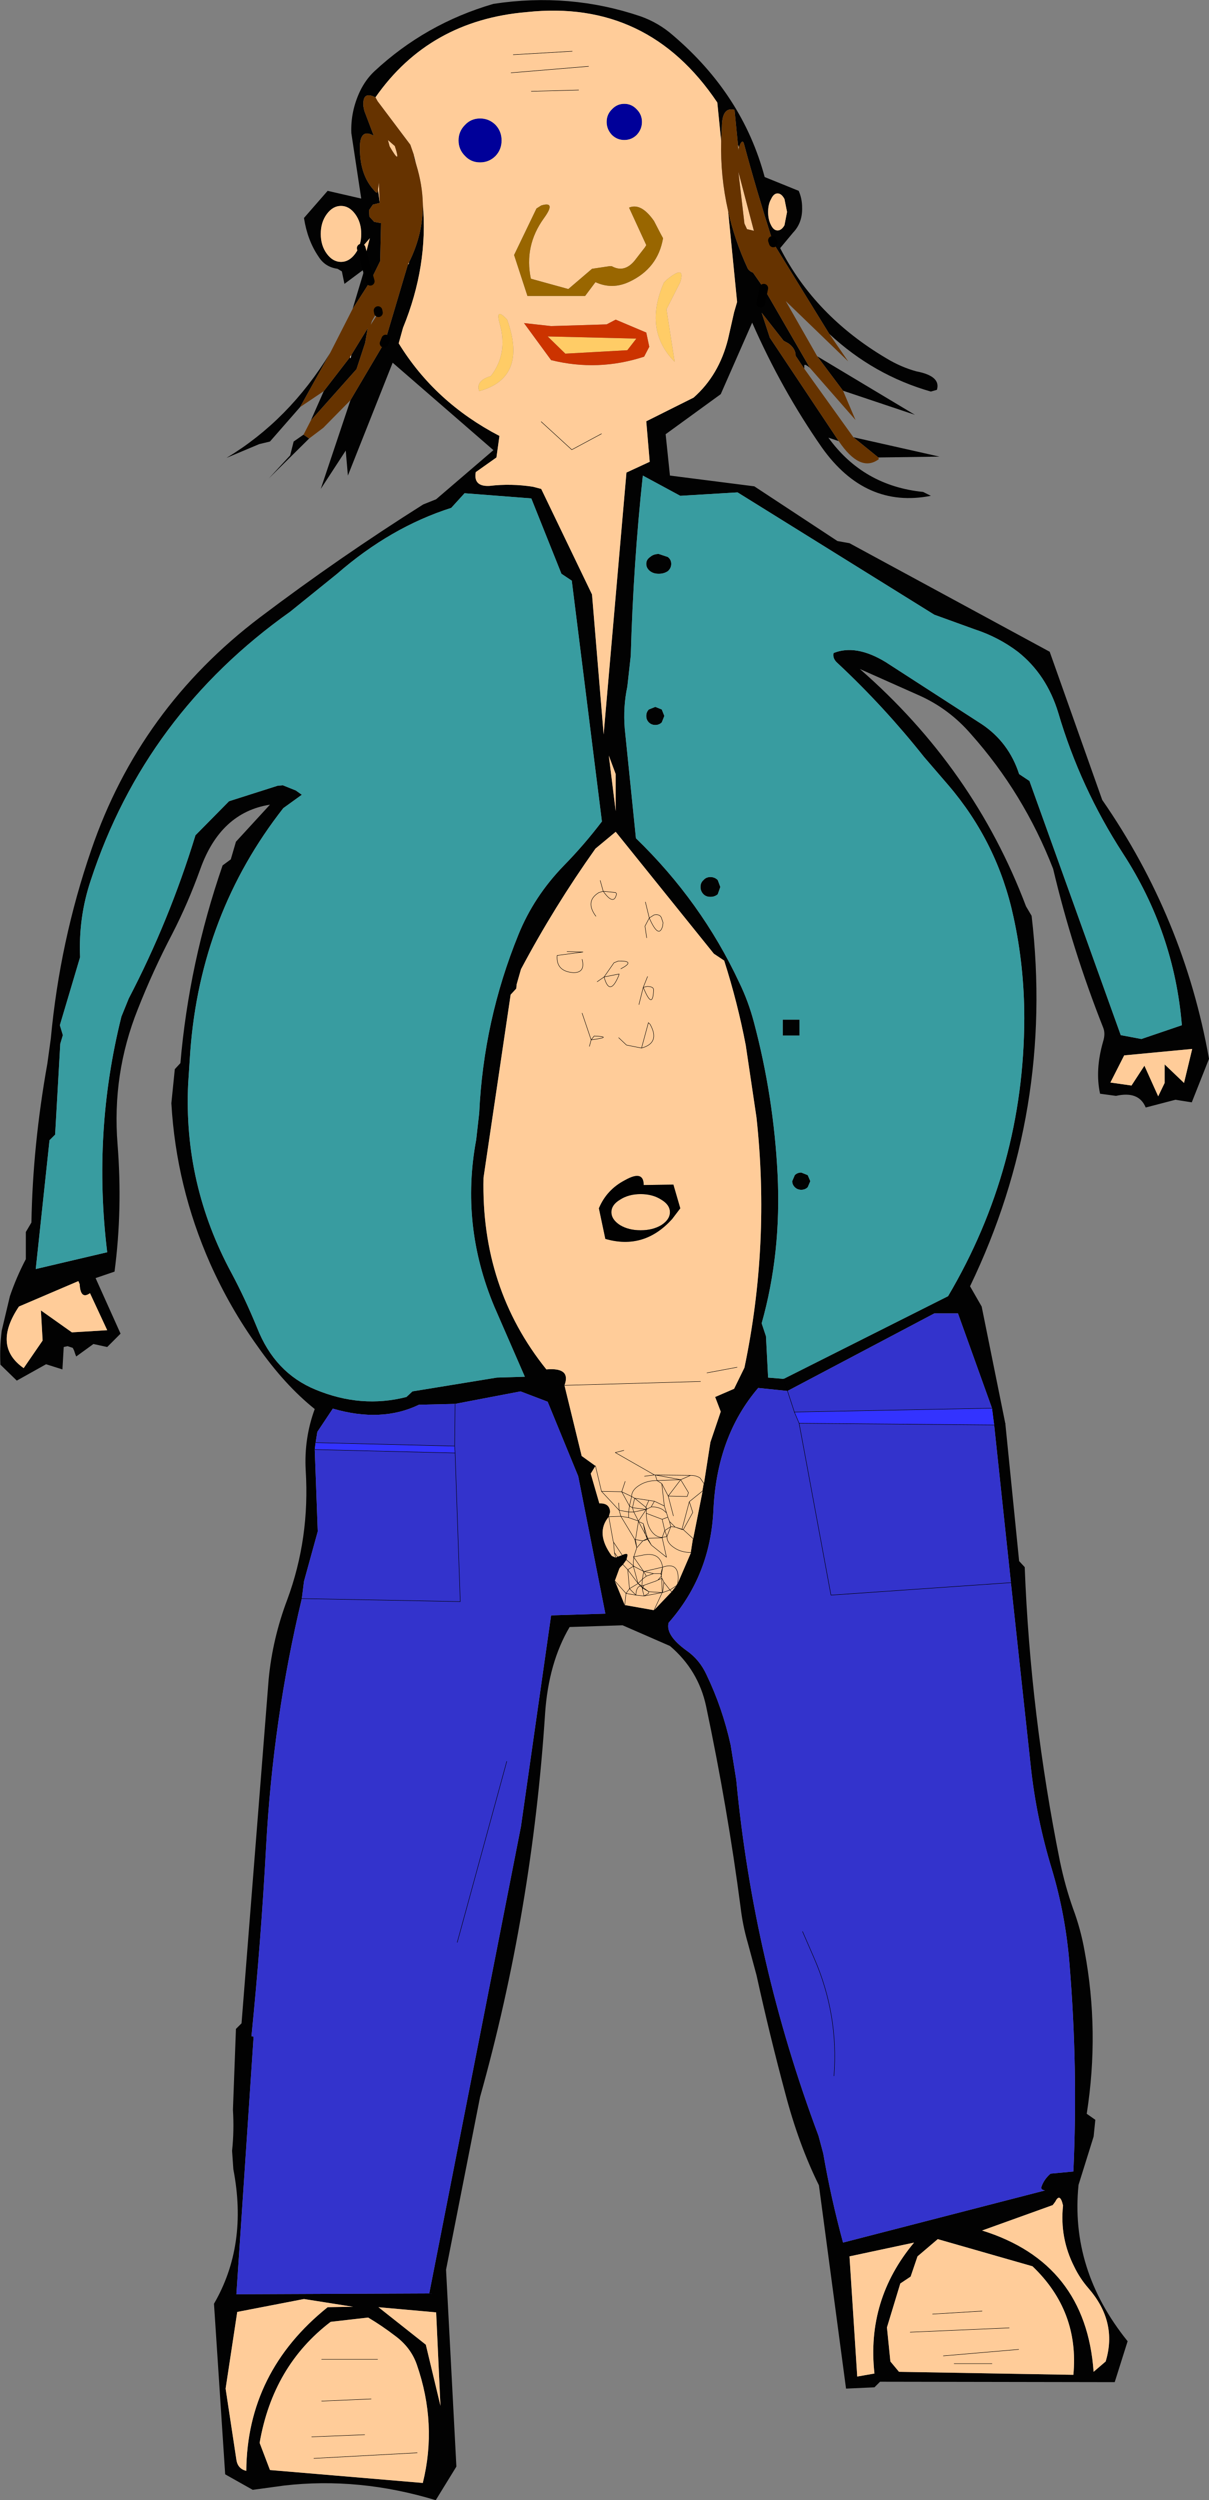
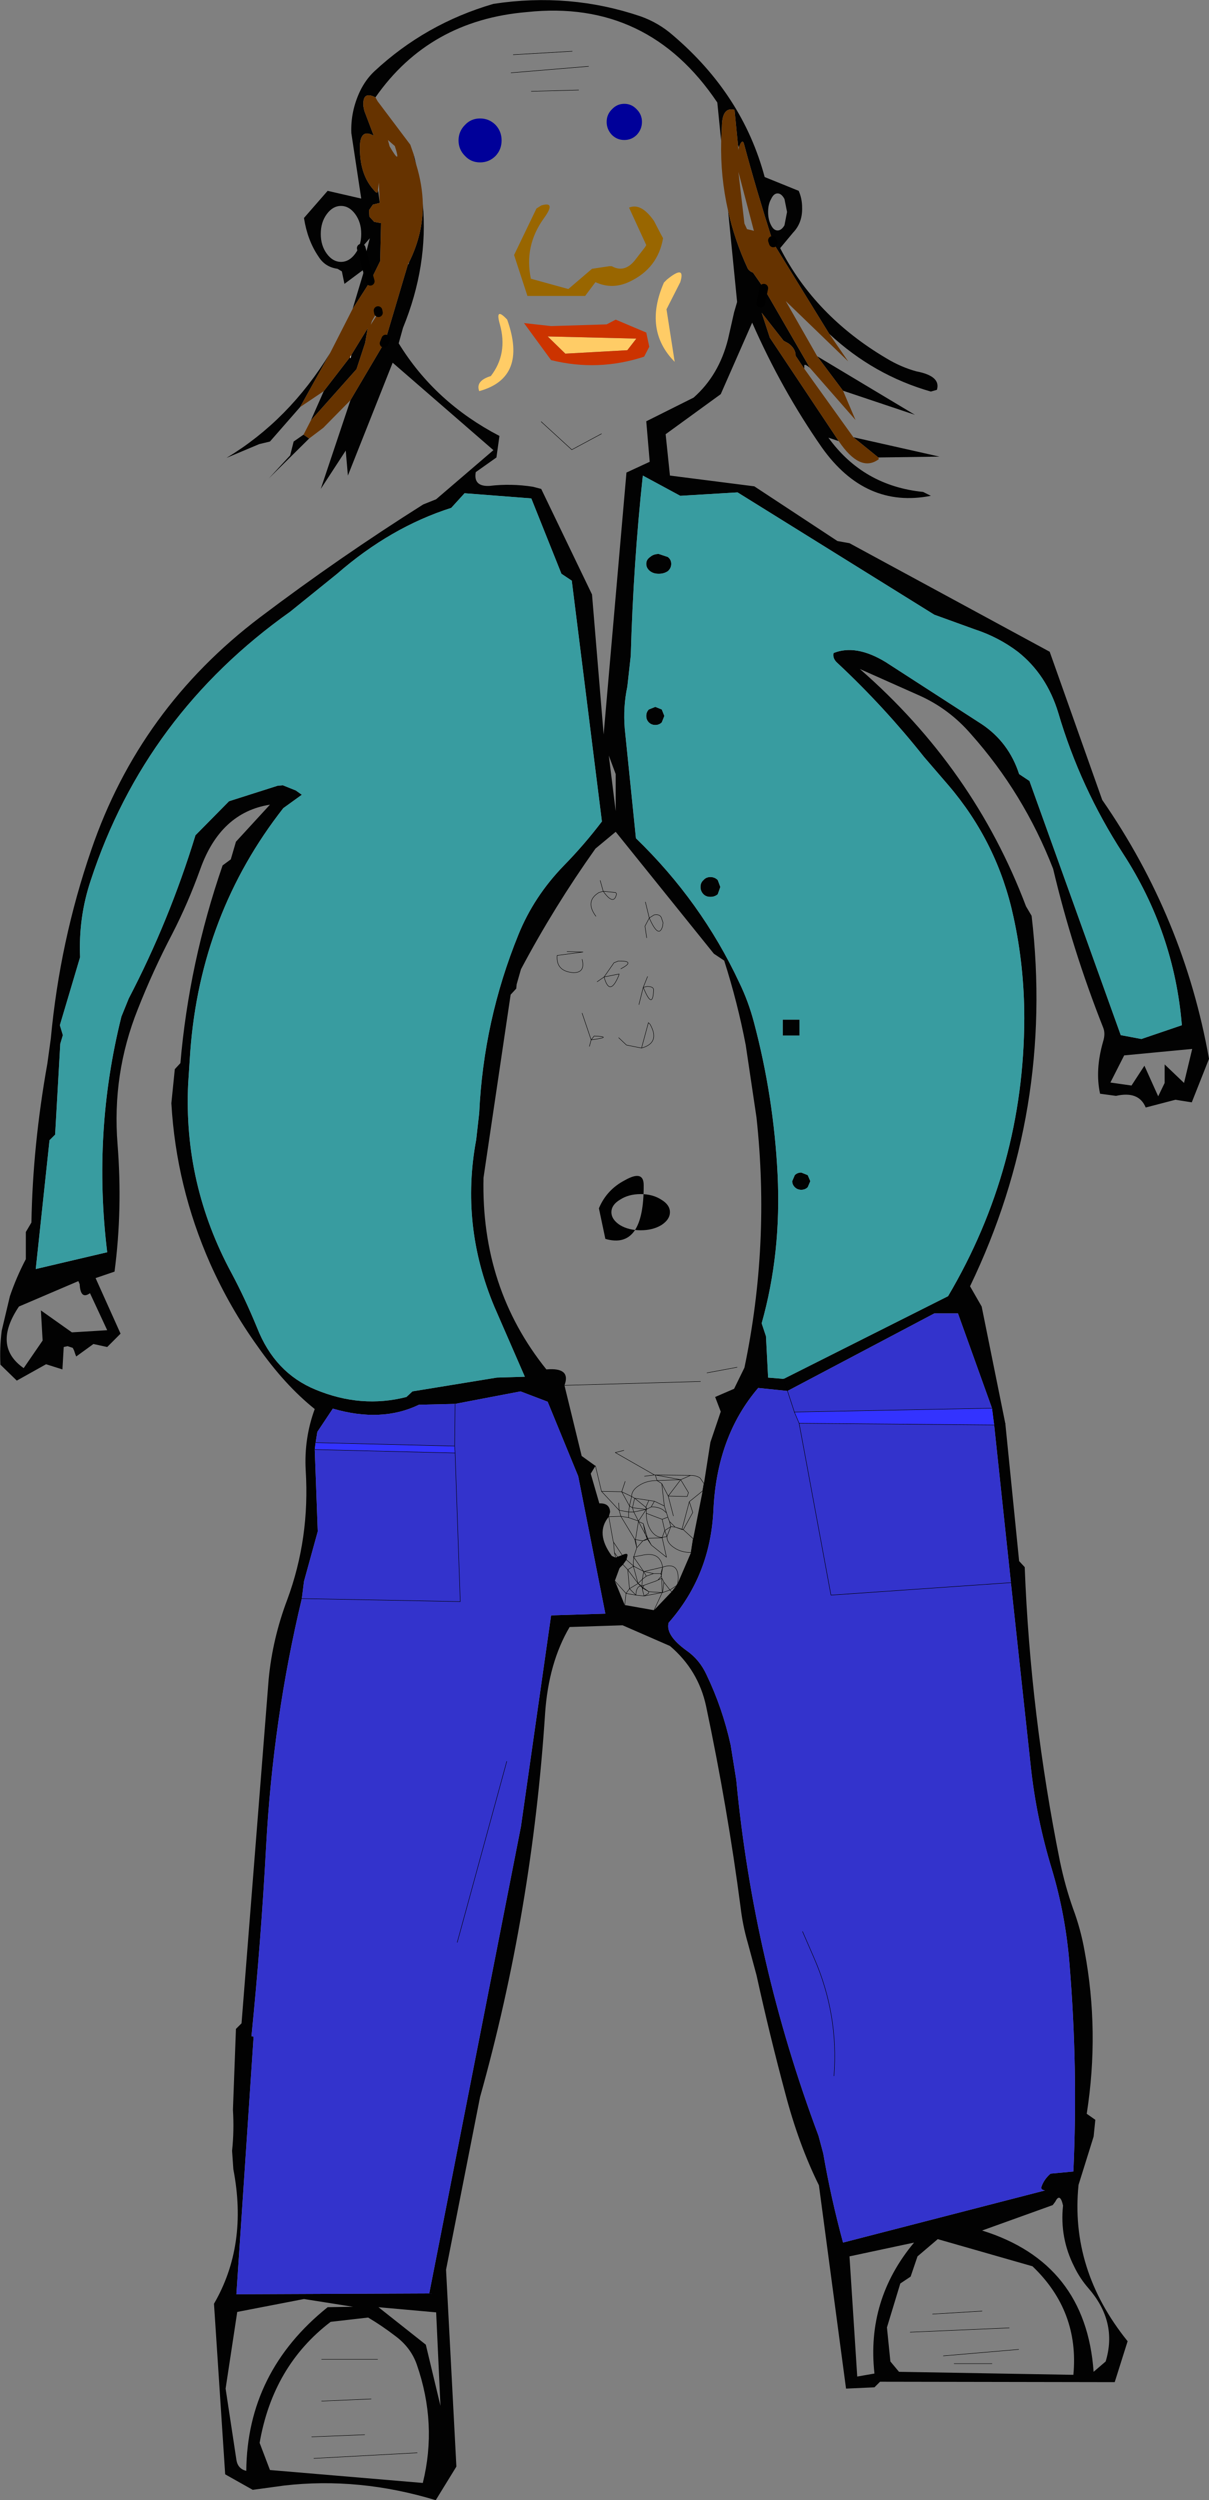
<svg xmlns="http://www.w3.org/2000/svg" height="290.2px" width="140.4px">
  <rect width="100%" height="100%" fill="#808080" stroke="none" />
  <g transform="matrix(1.0, 0.0, 0.0, 1.0, 70.2, 145.15)">
    <path d="M-29.25 -109.3 L-27.85 -113.95 -30.2 -112.2 -30.5 -113.65 -31.0 -113.95 Q-32.45 -114.15 -33.2 -115.35 -34.5 -117.25 -34.9 -119.85 L-32.15 -123.0 -28.25 -122.1 -29.4 -129.7 Q-29.5 -132.2 -28.4 -134.55 -27.75 -135.9 -26.75 -136.85 -20.8 -142.4 -12.9 -144.7 -4.05 -146.05 4.2 -143.25 6.3 -142.5 7.95 -141.05 16.05 -134.15 18.6 -124.6 L22.55 -123.0 Q22.95 -122.1 22.95 -121.05 23.0 -119.3 21.9 -118.15 L20.4 -116.35 Q24.45 -108.45 32.75 -103.55 34.4 -102.55 36.2 -102.05 39.1 -101.5 38.6 -99.9 L37.9 -99.7 Q31.25 -101.6 26.1 -106.4 L19.6 -116.95 19.5 -117.25 Q17.65 -123.05 16.2 -128.45 16.05 -129.0 15.75 -128.4 L15.6 -128.05 15.5 -128.35 15.1 -132.4 Q13.8 -132.75 13.65 -130.9 L13.55 -128.75 13.1 -133.25 Q5.05 -145.25 -9.0 -143.75 -20.35 -142.8 -26.6 -133.85 -28.15 -134.65 -28.0 -132.8 L-27.9 -132.3 -26.8 -129.4 Q-28.55 -130.4 -28.4 -127.55 -28.3 -124.75 -26.8 -123.1 -26.3 -122.45 -26.3 -123.15 L-26.1 -121.6 -26.9 -121.4 -27.35 -120.75 -27.3 -120.0 -26.75 -119.4 -25.95 -119.25 -26.05 -114.85 -27.2 -112.5 -29.25 -109.3 M24.7 -103.8 L36.05 -97.0 27.7 -99.8 24.7 -103.8 M23.85 -102.45 Q23.2 -103.0 23.2 -102.7 L23.2 -102.35 22.2 -103.85 Q22.2 -104.7 21.35 -105.3 L20.8 -105.6 18.25 -108.85 19.2 -105.95 27.2 -93.95 26.0 -94.35 Q30.05 -88.75 37.0 -88.05 L37.9 -87.6 Q30.3 -86.1 25.25 -93.2 20.55 -99.95 17.15 -107.7 L13.5 -99.4 7.1 -94.75 7.6 -89.95 17.4 -88.7 27.05 -82.35 28.45 -82.1 51.7 -69.5 57.8 -52.3 Q67.3 -38.6 70.2 -22.25 L68.2 -17.2 66.3 -17.5 62.85 -16.6 Q62.05 -18.55 59.4 -17.95 L57.55 -18.2 Q56.95 -20.95 57.9 -24.25 58.2 -25.2 57.9 -25.9 54.3 -35.0 52.1 -44.3 48.7 -53.05 42.55 -59.95 40.0 -62.9 36.5 -64.45 L29.65 -67.5 Q42.9 -55.95 48.95 -39.95 L49.6 -38.85 Q52.25 -16.2 42.45 4.15 L43.8 6.5 46.55 20.1 48.15 36.05 48.8 36.75 Q49.45 53.8 52.9 70.95 53.5 73.8 54.4 76.35 55.3 78.75 55.75 81.3 57.5 90.65 56.0 100.2 L57.0 100.9 56.8 102.85 55.05 108.45 Q54.05 118.3 60.75 126.6 L59.25 131.35 32.0 131.3 31.35 131.95 28.05 132.1 24.9 108.5 Q22.55 103.75 21.0 97.85 19.2 91.15 17.65 84.1 L16.65 80.4 Q16.05 78.35 15.8 76.2 14.3 64.75 11.8 52.9 10.9 48.7 7.6 45.9 L2.1 43.5 -4.05 43.7 Q-6.5 47.85 -6.9 53.75 -8.4 76.7 -14.45 98.25 L-18.4 118.3 -17.2 141.15 -19.6 145.05 Q-28.5 142.35 -37.2 143.35 L-40.85 143.85 -44.05 142.05 -45.35 122.25 Q-41.4 115.45 -43.1 106.65 L-43.25 104.5 Q-43.0 102.15 -43.15 99.75 L-42.8 90.35 -42.15 89.7 -39.0 49.75 Q-38.55 45.05 -36.85 40.55 -34.2 33.4 -34.7 25.5 -34.9 21.8 -33.65 18.4 -37.15 15.6 -40.3 11.1 -43.5 6.65 -45.8 1.5 -49.75 -7.45 -50.3 -17.1 L-49.9 -21.05 -49.25 -21.75 Q-48.25 -33.4 -44.35 -44.7 L-43.4 -45.4 -42.8 -47.45 -38.85 -51.75 Q-44.6 -50.85 -46.95 -44.25 -48.35 -40.35 -50.2 -36.75 -52.45 -32.45 -54.2 -28.0 -57.2 -20.5 -56.55 -12.35 -55.95 -4.75 -56.9 2.45 L-59.1 3.2 -56.2 9.65 -57.75 11.2 -59.35 10.85 -61.35 12.3 -61.45 12.05 -61.6 11.6 -61.75 11.3 -62.35 11.1 -62.8 11.2 -62.95 13.8 -64.85 13.2 -68.25 15.1 -70.15 13.25 Q-70.25 11.25 -70.0 9.3 L-69.05 5.3 Q-68.3 3.1 -67.2 1.0 L-67.2 -2.15 -66.55 -3.25 Q-66.4 -12.2 -64.7 -21.7 L-64.3 -24.6 Q-63.25 -35.9 -59.6 -46.5 -54.0 -62.9 -40.0 -73.5 -30.8 -80.45 -21.05 -86.6 L-19.55 -87.2 -12.9 -92.9 -24.6 -103.05 -29.8 -89.95 -30.05 -92.85 -32.95 -88.4 -29.5 -98.7 -25.6 -105.3 -25.4 -105.8 -22.8 -114.55 -22.75 -114.45 -22.7 -114.7 Q-21.05 -118.0 -21.1 -121.5 -20.45 -114.3 -23.4 -107.1 L-23.9 -105.3 Q-19.7 -98.45 -12.2 -94.55 L-12.55 -92.05 -14.95 -90.35 Q-15.25 -88.65 -13.35 -88.75 -10.85 -89.05 -8.3 -88.65 L-7.35 -88.4 -1.45 -76.15 -0.1 -59.9 2.55 -90.3 5.25 -91.55 4.85 -96.25 10.35 -99.0 Q13.3 -101.6 14.35 -105.8 L15.05 -108.9 15.4 -110.1 14.35 -120.7 Q15.1 -117.3 16.6 -114.05 16.75 -113.7 17.25 -113.5 L18.5 -111.7 23.85 -102.45 M28.9 -94.4 L38.9 -92.15 31.8 -92.05 28.9 -94.4 M-34.3 -94.25 L-39.0 -89.6 -36.5 -92.3 -36.1 -93.9 -34.95 -94.7 -34.3 -94.25 M-34.1 -96.35 L-32.6 -99.75 -29.55 -103.7 -29.5 -103.55 -29.4 -103.95 -27.5 -107.05 -27.8 -105.35 -28.8 -102.3 -34.1 -96.35 M-35.35 -97.9 L-38.85 -93.9 -40.1 -93.6 -43.9 -92.0 Q-36.65 -96.35 -31.85 -104.2 L-35.35 -97.9 M-27.9 -115.0 L-27.2 -112.5 -27.9 -115.0 -27.25 -117.5 -28.25 -116.35 -27.9 -115.0 M-22.15 -127.2 L-21.85 -126.0 -22.1 -126.75 -22.15 -127.2 M19.35 -122.05 Q19.0 -121.45 19.0 -120.55 19.0 -119.65 19.35 -119.0 19.65 -118.4 20.1 -118.4 20.55 -118.4 20.9 -119.0 L21.2 -120.55 20.9 -122.05 Q20.55 -122.7 20.1 -122.7 19.65 -122.7 19.35 -122.05 M18.5 -111.7 L18.15 -109.95 18.5 -111.7 M43.0 -72.1 L38.3 -73.8 15.45 -88.0 8.8 -87.6 4.45 -89.95 Q3.35 -79.75 3.05 -69.05 L2.65 -65.45 Q2.15 -63.1 2.35 -60.6 L3.65 -47.85 Q11.25 -40.5 15.65 -31.1 16.7 -28.95 17.35 -26.5 19.65 -17.85 20.1 -8.85 20.55 0.3 18.25 8.45 L18.75 9.95 19.0 14.75 20.8 14.9 39.9 5.3 Q48.7 -9.6 48.75 -26.95 48.75 -33.0 47.5 -38.7 45.65 -47.35 39.9 -54.05 L37.1 -57.3 Q32.5 -63.1 27.1 -68.15 26.45 -68.7 26.6 -69.35 29.2 -70.4 32.65 -68.3 L43.8 -61.1 Q46.95 -59.0 48.15 -55.3 L49.35 -54.5 59.95 -25.0 62.35 -24.55 67.05 -26.15 Q66.15 -36.95 60.2 -46.1 55.25 -53.75 52.7 -62.4 51.35 -66.85 48.0 -69.5 45.75 -71.2 43.0 -72.1 M4.85 -62.05 Q4.85 -62.5 5.15 -62.8 L5.9 -63.1 6.65 -62.8 6.95 -62.05 6.65 -61.3 Q6.35 -61.0 5.9 -61.0 5.45 -61.0 5.15 -61.3 4.85 -61.6 4.85 -62.05 M6.3 -80.85 L7.35 -80.5 Q7.75 -80.2 7.75 -79.7 7.75 -79.2 7.35 -78.85 6.9 -78.55 6.3 -78.55 5.7 -78.55 5.3 -78.85 4.85 -79.2 4.85 -79.7 4.85 -80.2 5.3 -80.5 5.7 -80.85 6.3 -80.85 M1.3 -51.0 L1.3 -55.3 0.5 -57.45 1.3 -51.0 M13.45 -42.2 L13.15 -41.35 Q12.8 -41.05 12.3 -41.05 11.8 -41.05 11.5 -41.35 11.15 -41.7 11.15 -42.2 11.15 -42.7 11.5 -43.0 11.8 -43.35 12.3 -43.35 12.8 -43.35 13.15 -43.0 L13.45 -42.2 M22.65 -24.95 L20.7 -24.95 20.7 -26.8 22.65 -26.8 22.65 -24.95 M11.55 27.05 L12.3 22.25 13.5 18.7 12.85 17.0 15.05 16.05 16.25 13.6 Q19.25 -0.7 17.65 -15.45 L16.4 -23.85 Q15.45 -28.8 13.9 -33.65 L12.7 -34.45 1.3 -48.6 -1.05 -46.65 Q-5.85 -39.9 -9.7 -32.65 L-10.2 -30.9 -10.25 -30.4 -10.9 -29.7 -14.05 -8.45 Q-14.35 4.35 -6.75 13.8 -3.85 13.55 -4.65 15.65 L-2.65 23.85 -1.05 25.0 -1.6 25.9 -0.6 29.35 Q0.6 29.3 0.65 30.35 L0.5 30.9 Q-1.1 32.8 0.85 35.45 L1.3 35.65 1.75 36.85 1.3 35.65 1.5 35.55 2.05 35.35 2.55 35.9 2.05 35.35 Q2.8 35.0 2.65 35.5 L2.55 35.9 2.15 36.45 1.75 36.85 1.2 38.35 2.35 41.15 5.75 41.75 7.8 39.6 8.35 38.9 8.5 38.65 10.05 35.05 10.3 33.45 11.4 27.9 11.55 27.05 M23.6 -8.75 L23.9 -8.05 23.6 -7.35 Q23.3 -7.05 22.85 -7.05 22.4 -7.05 22.1 -7.35 21.8 -7.65 21.8 -8.05 L22.1 -8.75 Q22.4 -9.05 22.85 -9.05 L23.6 -8.75 M58.75 -19.5 L61.2 -19.15 62.7 -21.45 64.3 -17.9 65.05 -19.45 65.05 -21.6 67.3 -19.45 68.25 -23.4 60.35 -22.65 58.75 -19.5 M-28.95 -120.3 Q-29.65 -121.25 -30.6 -121.25 -31.55 -121.25 -32.25 -120.3 -32.95 -119.35 -32.95 -118.0 -32.95 -116.65 -32.25 -115.7 -31.55 -114.75 -30.6 -114.75 -29.65 -114.75 -28.95 -115.7 -28.25 -116.65 -28.25 -118.0 -28.25 -119.35 -28.95 -120.3 M-5.0 -78.55 L-8.5 -87.3 -16.25 -87.9 -17.8 -86.2 Q-24.85 -83.95 -31.05 -78.55 L-36.5 -74.15 Q-53.35 -62.2 -59.65 -43.0 -61.1 -38.7 -60.9 -34.05 L-63.25 -26.15 -62.9 -25.0 -63.2 -24.0 -63.8 -13.45 -64.45 -12.8 -66.05 2.15 -57.75 0.2 Q-59.45 -13.75 -56.1 -27.15 L-55.25 -29.25 Q-50.55 -38.25 -47.5 -48.2 L-43.6 -52.15 -37.95 -53.95 -37.35 -54.0 -35.85 -53.4 -35.15 -52.9 -37.3 -51.35 Q-46.9 -39.1 -48.1 -23.15 L-48.35 -19.35 Q-48.9 -7.7 -43.3 2.65 -41.75 5.55 -40.35 8.95 -38.3 14.2 -33.55 16.15 -28.25 18.35 -23.0 17.0 L-22.3 16.35 -12.5 14.75 -9.25 14.65 -12.8 6.5 Q-16.75 -2.95 -14.9 -12.85 L-14.55 -15.95 Q-14.05 -26.7 -10.0 -36.65 -8.2 -41.1 -4.7 -44.7 -2.35 -47.1 -0.3 -49.8 L-3.8 -77.75 -5.0 -78.55 M-35.15 40.4 Q-38.5 54.35 -39.3 69.2 -39.9 80.3 -41.0 91.2 L-40.75 91.25 -42.75 121.15 -20.35 121.05 -9.7 66.85 -6.2 42.35 0.1 42.15 -3.05 26.2 -6.6 17.55 -9.75 16.35 -17.35 17.8 -21.55 17.9 Q-25.9 20.0 -31.55 18.35 L-33.35 21.05 -33.55 22.3 -33.65 23.1 -33.3 32.6 -34.9 38.4 -35.15 40.4 M-59.75 4.95 Q-60.85 5.75 -60.95 3.9 L-61.1 3.55 -68.0 6.5 Q-71.1 11.1 -67.45 13.65 L-65.25 10.45 -65.45 6.95 -61.85 9.5 -57.75 9.25 -59.75 4.95 M-29.2 122.6 L-34.9 121.7 -42.65 123.2 -44.0 132.1 -42.75 140.35 Q-42.6 141.4 -41.6 141.65 -41.5 130.15 -32.15 122.65 L-29.2 122.6 M-24.35 125.95 Q-25.85 124.8 -27.45 123.85 L-31.8 124.35 Q-38.5 129.45 -40.05 138.4 L-38.85 141.55 -21.1 143.05 Q-19.4 136.2 -21.8 129.3 -22.5 127.3 -24.35 125.95 M-20.75 127.0 L-19.05 134.1 -19.55 123.25 -26.25 122.65 -20.75 127.0 M46.55 20.1 L45.25 20.25 46.55 20.1 M45.0 18.3 L41.05 7.3 38.3 7.3 21.25 16.3 20.8 14.9 21.25 16.3 17.85 15.95 Q13.05 21.55 12.65 30.1 12.3 37.7 7.45 43.2 7.05 44.65 9.55 46.45 11.05 47.5 11.85 49.25 13.7 53.1 14.65 57.4 L15.3 61.45 Q17.3 82.6 24.85 102.75 L25.4 104.8 Q26.3 110.0 27.7 115.15 L51.15 109.1 Q50.6 109.0 50.75 108.65 51.05 107.8 51.8 107.15 L54.45 106.9 Q55.0 94.9 54.0 82.8 53.55 77.15 51.95 71.8 50.15 65.9 49.5 59.85 L47.2 38.6 47.2 38.55 45.25 20.25 45.0 18.3 M2.15 36.45 L1.5 35.55 2.15 36.45 M52.05 110.8 L43.85 113.75 Q55.9 117.5 56.8 130.15 L58.2 128.95 Q59.6 124.35 56.2 120.45 55.2 119.3 54.55 117.95 52.85 114.6 53.25 110.85 52.9 109.3 52.35 110.4 L52.05 110.8 M49.7 117.9 L38.7 114.75 36.35 116.75 35.55 119.1 34.35 119.9 32.8 125.0 33.2 128.95 34.2 130.15 54.45 130.5 Q55.15 123.1 49.7 117.9 M28.45 116.75 L29.35 130.7 31.35 130.35 Q30.4 121.8 35.95 115.15 L28.45 116.75" fill="#020202" fill-rule="evenodd" stroke="none" />
    <path d="M0.85 -129.5 Q0.25 -130.15 0.25 -131.0 0.25 -131.85 0.85 -132.45 1.45 -133.1 2.3 -133.1 3.15 -133.1 3.75 -132.45 4.35 -131.85 4.35 -131.0 4.35 -130.15 3.75 -129.5 3.15 -128.9 2.3 -128.9 1.45 -128.9 0.85 -129.5 M-11.95 -128.85 Q-11.95 -127.8 -12.65 -127.05 -13.4 -126.3 -14.45 -126.3 -15.5 -126.3 -16.2 -127.05 -16.95 -127.8 -16.95 -128.85 -16.95 -129.9 -16.2 -130.65 -15.5 -131.4 -14.45 -131.4 -13.4 -131.4 -12.65 -130.65 -11.95 -129.9 -11.95 -128.85" fill="#000099" fill-rule="evenodd" stroke="none" />
-     <path d="M-27.9 -115.0 L-28.25 -116.35 -27.25 -117.5 -27.9 -115.0 M0.85 -129.5 Q1.45 -128.9 2.3 -128.9 3.15 -128.9 3.75 -129.5 4.35 -130.15 4.35 -131.0 4.35 -131.85 3.75 -132.45 3.15 -133.1 2.3 -133.1 1.45 -133.1 0.85 -132.45 0.25 -131.85 0.25 -131.0 0.25 -130.15 0.85 -129.5 M13.55 -128.75 Q13.45 -124.65 14.35 -120.7 L15.4 -110.1 15.05 -108.9 14.35 -105.8 Q13.3 -101.6 10.35 -99.0 L4.85 -96.25 5.25 -91.55 2.55 -90.3 -0.1 -59.9 -1.45 -76.15 -7.35 -88.4 -8.3 -88.65 Q-10.85 -89.05 -13.35 -88.75 -15.25 -88.65 -14.95 -90.35 L-12.55 -92.05 -12.2 -94.55 Q-19.7 -98.45 -23.9 -105.3 L-23.4 -107.1 Q-20.45 -114.3 -21.1 -121.5 -21.15 -123.7 -21.85 -126.0 L-22.15 -127.2 -22.55 -128.35 -26.35 -133.4 -26.6 -133.85 Q-20.35 -142.8 -9.0 -143.75 5.05 -145.25 13.1 -133.25 L13.55 -128.75 M15.6 -128.05 L15.55 -127.75 15.5 -128.35 15.6 -128.05 M19.35 -122.05 Q19.65 -122.7 20.1 -122.7 20.55 -122.7 20.9 -122.05 L21.2 -120.55 20.9 -119.0 Q20.55 -118.4 20.1 -118.4 19.65 -118.4 19.35 -119.0 19.0 -119.65 19.0 -120.55 19.0 -121.45 19.35 -122.05 M16.25 -119.2 L15.55 -125.2 17.35 -118.35 17.2 -118.4 16.55 -118.55 16.25 -119.2 M5.75 -119.5 Q4.25 -121.65 2.85 -121.05 L4.85 -116.7 4.7 -116.45 3.5 -114.9 Q2.3 -113.45 0.85 -114.25 L0.55 -114.25 -1.45 -113.95 -4.2 -111.6 -8.55 -112.8 Q-9.35 -116.6 -7.05 -119.8 -5.55 -121.85 -7.35 -121.3 L-7.9 -120.95 -10.5 -115.55 -8.95 -110.8 -2.25 -110.8 -1.05 -112.4 Q0.9 -111.5 2.9 -112.45 6.2 -114.0 6.8 -117.5 L6.5 -118.05 5.75 -119.5 M7.25 -112.7 L6.9 -112.35 Q4.5 -106.85 8.15 -103.15 L7.2 -109.25 8.8 -112.4 Q9.45 -114.5 7.25 -112.7 M5.2 -104.9 L4.85 -106.55 1.3 -108.05 0.25 -107.5 -6.2 -107.3 -9.35 -107.65 -6.2 -103.35 Q-0.75 -102.0 4.6 -103.75 L5.2 -104.9 M1.3 -51.0 L0.5 -57.45 1.3 -55.3 1.3 -51.0 M5.1 -26.45 L5.3 -26.25 Q6.5 -24.1 4.3 -23.5 L5.1 -26.45 4.3 -23.5 Q6.5 -24.1 5.3 -26.25 L5.1 -26.45 M4.5 -30.55 L4.95 -30.65 Q5.75 -30.65 5.7 -30.2 5.6 -27.85 4.5 -30.55 L4.0 -28.55 4.5 -30.55 5.0 -31.8 4.5 -30.55 Q5.6 -27.85 5.7 -30.2 5.75 -30.65 4.95 -30.65 L4.5 -30.55 M-0.85 -31.2 L-0.05 -31.75 Q0.6 -29.4 1.65 -31.9 L1.7 -32.1 -0.05 -31.75 1.1 -33.4 1.6 -33.6 Q3.7 -33.65 1.9 -32.7 3.7 -33.65 1.6 -33.6 L1.1 -33.4 -0.05 -31.75 1.7 -32.1 1.65 -31.9 Q0.6 -29.4 -0.05 -31.75 L-0.85 -31.2 M1.3 -41.55 L1.4 -41.4 Q1.1 -39.95 -0.15 -41.7 L1.3 -41.55 -0.15 -41.7 Q1.1 -39.95 1.4 -41.4 L1.3 -41.55 M4.9 -36.3 L4.7 -37.65 5.2 -38.6 Q6.3 -36.1 6.75 -37.65 L6.8 -38.05 6.65 -38.5 Q6.5 -39.1 5.75 -38.95 L5.2 -38.6 4.75 -40.45 5.2 -38.6 5.75 -38.95 Q6.5 -39.1 6.65 -38.5 L6.8 -38.05 6.75 -37.65 Q6.3 -36.1 5.2 -38.6 L4.7 -37.65 4.9 -36.3 M-4.65 15.65 Q-3.85 13.55 -6.75 13.8 -14.35 4.35 -14.05 -8.45 L-10.9 -29.7 -10.25 -30.4 -10.2 -30.9 -9.7 -32.65 Q-5.85 -39.9 -1.05 -46.65 L1.3 -48.6 12.7 -34.45 13.9 -33.65 Q15.45 -28.8 16.4 -23.85 L17.65 -15.45 Q19.25 -0.7 16.25 13.6 L15.05 16.05 12.85 17.0 13.5 18.7 12.3 22.25 11.55 27.05 11.1 26.4 Q10.65 26.1 10.0 26.1 L5.9 26.05 5.8 26.05 1.25 23.45 2.25 23.2 1.25 23.45 5.8 26.05 5.9 26.05 10.0 26.1 Q10.65 26.1 11.1 26.4 L11.55 27.05 11.4 27.9 10.3 33.45 10.05 35.05 8.5 38.65 8.35 38.9 7.8 39.6 5.75 41.75 2.35 41.15 1.2 38.35 1.75 36.85 2.15 36.45 2.55 35.9 3.35 36.6 3.35 36.1 3.4 35.6 3.35 35.55 3.4 35.55 3.75 34.5 4.45 33.7 4.95 33.45 4.95 33.55 4.45 33.7 4.95 33.55 4.95 33.45 4.45 33.7 3.6 33.55 3.95 31.4 2.8 31.0 3.95 31.4 3.6 33.55 4.45 33.7 3.75 34.5 3.4 35.55 3.35 35.55 3.4 35.6 3.35 36.1 3.35 36.6 2.55 35.9 2.65 35.5 Q2.8 35.0 2.05 35.35 L1.5 35.55 1.3 35.65 0.85 35.45 Q-1.1 32.8 0.5 30.9 L0.65 30.35 Q0.6 29.3 -0.6 29.35 L-1.6 25.9 -1.05 25.0 -2.65 23.85 -4.65 15.65 11.15 15.2 -4.65 15.65 M1.65 -24.7 L2.55 -23.85 4.3 -23.5 2.55 -23.85 1.65 -24.7 M2.35 -8.15 Q0.25 -7.05 -0.65 -4.9 L0.1 -1.35 Q4.6 -0.05 7.85 -3.65 L8.8 -4.9 8.0 -7.65 4.55 -7.6 Q4.55 -9.4 2.35 -8.15 M1.8 -2.95 Q0.8 -3.6 0.8 -4.45 0.8 -5.3 1.8 -5.9 2.8 -6.55 4.2 -6.55 5.6 -6.55 6.6 -5.9 7.6 -5.3 7.6 -4.45 7.6 -3.6 6.6 -2.95 5.6 -2.35 4.2 -2.35 2.8 -2.35 1.8 -2.95 M58.75 -19.5 L60.35 -22.65 68.25 -23.4 67.3 -19.45 65.05 -21.6 65.05 -19.45 64.3 -17.9 62.7 -21.45 61.2 -19.15 58.75 -19.5 M-11.95 -128.85 Q-11.95 -129.9 -12.65 -130.65 -13.4 -131.4 -14.45 -131.4 -15.5 -131.4 -16.2 -130.65 -16.95 -129.9 -16.95 -128.85 -16.95 -127.8 -16.2 -127.05 -15.5 -126.3 -14.45 -126.3 -13.4 -126.3 -12.65 -127.05 -11.95 -127.8 -11.95 -128.85 M-10.85 -136.7 L-1.85 -137.45 -10.85 -136.7 M-10.6 -138.8 L-3.75 -139.2 -10.6 -138.8 M-8.5 -134.55 L-3.0 -134.7 -8.5 -134.55 M-26.3 -123.15 L-26.2 -123.95 -26.1 -121.6 -26.3 -123.15 M-24.95 -128.15 L-25.15 -128.9 -24.35 -128.2 Q-23.55 -125.75 -24.95 -128.15 M-28.95 -120.3 Q-28.25 -119.35 -28.25 -118.0 -28.25 -116.65 -28.95 -115.7 -29.65 -114.75 -30.6 -114.75 -31.55 -114.75 -32.25 -115.7 -32.95 -116.65 -32.95 -118.0 -32.95 -119.35 -32.25 -120.3 -31.55 -121.25 -30.6 -121.25 -29.65 -121.25 -28.95 -120.3 M-22.8 -114.55 L-22.7 -114.7 -22.75 -114.45 -22.8 -114.55 M-26.25 -108.85 L-26.3 -109.1 -26.15 -109.45 -26.25 -108.85 M-14.55 -99.75 Q-8.9 -101.3 -11.3 -108.05 -12.75 -109.6 -12.15 -107.5 -11.2 -104.1 -13.2 -101.5 -15.0 -100.95 -14.55 -99.75 M-7.35 -96.2 L-3.8 -92.95 -0.35 -94.8 -3.8 -92.95 -7.35 -96.2 M-1.75 -23.7 L-1.55 -24.45 Q1.1 -24.8 -1.2 -24.9 L-1.55 -24.45 -2.6 -27.55 -1.55 -24.45 -1.2 -24.9 Q1.1 -24.8 -1.55 -24.45 L-1.75 -23.7 M-2.6 -33.8 Q-2.2 -32.25 -3.6 -32.25 -5.65 -32.4 -5.5 -34.25 L-2.5 -34.65 -4.35 -34.7 -2.5 -34.65 -5.5 -34.25 Q-5.65 -32.4 -3.6 -32.25 -2.2 -32.25 -2.6 -33.8 M-0.5 -42.95 L-0.15 -41.7 -0.65 -41.55 Q-2.3 -40.55 -1.0 -38.8 -2.3 -40.55 -0.65 -41.55 L-0.15 -41.7 -0.5 -42.95 M2.4 26.8 L2.0 28.0 -0.35 27.95 -1.05 25.0 -0.35 27.95 2.0 28.0 2.4 26.8 M-59.75 4.95 L-57.75 9.25 -61.85 9.5 -65.45 6.95 -65.25 10.45 -67.45 13.65 Q-71.1 11.1 -68.0 6.5 L-61.1 3.55 -60.95 3.9 Q-60.85 5.75 -59.75 4.95 M-24.35 125.95 Q-22.5 127.3 -21.8 129.3 -19.4 136.2 -21.1 143.05 L-38.85 141.55 -40.05 138.4 Q-38.5 129.45 -31.8 124.35 L-27.45 123.85 Q-25.85 124.8 -24.35 125.95 M-29.2 122.6 L-32.15 122.65 Q-41.5 130.15 -41.6 141.65 -42.6 141.4 -42.75 140.35 L-44.0 132.1 -42.65 123.2 -34.9 121.7 -29.2 122.6 M-33.75 140.2 L-21.75 139.55 -33.75 140.2 M-32.85 128.7 L-26.35 128.7 -32.85 128.7 M-34.0 137.7 L-27.85 137.45 -34.0 137.7 M-32.85 133.55 L-27.1 133.3 -32.85 133.55 M-20.75 127.0 L-26.25 122.65 -19.55 123.25 -19.05 134.1 -20.75 127.0 M15.4 13.55 L11.9 14.2 15.4 13.55 M5.45 34.2 L4.95 33.45 4.75 32.95 5.0 33.4 4.95 33.45 5.0 33.4 4.5 31.7 3.95 31.45 3.95 31.4 4.85 30.05 3.25 29.85 3.4 30.35 2.8 30.35 2.9 29.65 3.15 28.55 3.5 28.75 3.25 29.85 2.9 29.65 3.25 29.85 3.5 28.75 3.15 28.55 2.0 28.0 2.9 29.65 2.8 30.35 3.4 30.35 3.25 29.85 4.85 30.05 3.95 31.4 3.95 31.45 4.5 31.7 5.0 33.4 6.7 33.35 6.7 33.3 Q5.95 33.3 5.4 32.5 4.85 31.65 4.85 30.5 4.85 31.65 5.4 32.5 5.95 33.3 6.7 33.3 L6.7 33.35 5.0 33.4 4.95 33.45 5.0 33.4 5.45 34.2 7.2 35.6 6.7 33.35 7.2 35.6 5.45 34.2 5.0 33.4 4.75 32.95 4.95 33.45 5.45 34.2 M1.9 30.85 L3.5 33.5 3.6 33.55 3.75 34.5 3.5 33.5 3.75 34.5 3.6 33.55 3.5 33.5 1.9 30.85 0.5 30.9 1.0 33.7 1.05 33.85 1.15 35.05 1.3 35.65 1.15 35.05 1.05 33.85 1.0 33.7 0.5 30.9 1.9 30.85 1.7 30.15 -0.35 27.95 1.7 30.15 1.9 30.85 2.8 31.0 2.8 30.35 1.7 30.15 2.8 30.35 2.8 31.0 1.9 30.85 M4.5 31.7 L4.75 32.95 3.95 31.45 3.95 31.4 3.4 30.35 4.85 30.05 4.95 30.0 4.85 30.05 4.8 29.8 3.5 28.75 5.15 29.0 5.8 29.1 5.45 29.7 5.45 29.75 4.95 30.0 4.8 29.8 5.15 29.0 4.8 29.8 4.95 30.0 5.45 29.75 5.45 29.7 5.8 29.1 5.15 29.0 3.5 28.75 4.8 29.8 4.85 30.05 4.95 30.0 4.85 30.05 4.85 30.5 6.7 31.2 7.35 30.95 7.35 30.9 7.35 30.95 6.7 31.2 4.85 30.5 4.85 30.05 3.4 30.35 3.95 31.4 3.95 31.45 4.75 32.95 4.5 31.7 M1.65 29.3 L1.7 30.15 1.65 29.3 M5.8 29.1 L6.95 29.65 6.65 27.05 7.4 28.5 8.85 26.6 5.9 26.05 6.1 26.7 Q4.9 26.7 4.05 27.25 3.15 27.8 3.15 28.55 3.15 27.8 4.05 27.25 4.9 26.7 6.1 26.7 L5.9 26.05 8.85 26.6 7.4 28.5 6.65 27.05 6.95 29.65 7.2 30.45 7.35 30.9 7.35 30.95 7.55 31.45 8.2 32.1 9.0 32.35 9.85 29.15 11.4 27.9 9.85 29.15 9.0 32.35 8.2 32.1 7.55 31.45 7.35 30.95 7.35 30.9 7.2 30.45 6.95 29.65 5.8 29.1 M5.45 29.75 Q6.25 29.75 6.8 30.1 L7.2 30.45 6.8 30.1 Q6.25 29.75 5.45 29.75 L5.45 29.7 5.45 29.75 M6.65 27.05 L6.1 26.7 8.85 26.6 10.0 26.1 8.85 26.6 9.75 28.1 9.6 28.55 7.4 28.5 8.0 30.8 7.4 28.5 9.6 28.55 9.75 28.1 8.85 26.6 6.1 26.7 6.65 27.05 M2.0 28.0 L3.15 28.55 2.9 29.65 2.0 28.0 M1.05 33.85 L2.05 35.35 1.05 33.85 M3.35 36.6 L3.35 36.1 3.35 36.6 3.5 36.7 3.35 36.65 3.35 36.6 3.35 36.65 3.5 36.7 3.35 36.6 3.35 36.65 3.9 38.65 2.7 37.05 3.35 36.65 3.35 36.6 M2.15 36.45 L2.7 37.05 3.9 38.65 3.35 36.65 2.7 37.05 2.15 36.45 M8.5 38.65 L8.55 38.2 Q8.65 36.1 6.75 36.75 6.45 34.85 4.25 35.4 L3.4 35.55 3.4 35.6 3.4 35.55 4.25 35.4 Q6.45 34.85 6.75 36.75 8.65 36.1 8.55 38.2 L8.5 38.65 M1.15 35.05 L1.5 35.55 1.15 35.05 M10.3 33.45 L9.15 32.4 10.25 30.4 9.85 29.15 10.25 30.4 9.15 32.4 10.3 33.45 M2.7 37.05 L2.9 39.25 2.5 39.8 1.2 38.35 2.5 39.8 2.9 39.25 2.7 37.05 M2.35 41.15 L2.5 39.8 3.65 40.0 4.6 40.1 3.65 40.0 2.9 39.25 3.9 38.65 4.35 38.95 4.35 39.05 4.2 38.95 3.9 38.65 4.2 38.95 4.35 39.05 4.35 38.95 3.9 38.65 2.9 39.25 3.65 40.0 Q3.65 39.55 3.8 39.25 3.95 38.95 4.2 38.95 L4.4 39.15 4.35 39.05 4.45 39.1 4.6 38.85 4.45 39.1 4.35 39.05 4.4 39.15 4.2 38.95 Q3.95 38.95 3.8 39.25 3.65 39.55 3.65 40.0 L4.6 40.1 4.4 39.35 4.4 39.15 4.45 39.2 4.45 39.1 5.15 39.6 4.45 39.2 4.4 39.35 4.45 39.2 5.15 39.6 4.45 39.1 4.45 39.2 4.4 39.15 4.4 39.35 4.6 40.1 5.1 39.8 5.15 39.6 6.7 39.7 4.6 40.1 6.7 39.7 5.15 39.6 5.1 39.8 4.6 40.1 3.65 40.0 2.5 39.8 2.35 41.15 M6.75 36.75 L4.6 37.25 4.55 37.25 3.4 35.6 4.55 37.25 4.6 37.25 6.75 36.75 6.6 37.75 6.6 37.8 6.55 37.5 6.6 37.55 6.6 37.75 6.65 38.05 6.6 37.8 6.2 38.25 6.0 38.35 4.6 38.85 4.35 38.95 4.4 38.15 4.85 37.8 5.7 37.5 6.5 37.5 6.55 37.5 6.75 36.75 6.55 37.5 6.5 37.5 5.7 37.5 4.85 37.8 4.4 38.15 4.35 38.95 4.6 38.85 6.0 38.35 6.2 38.25 6.6 37.8 6.65 38.05 6.6 37.75 6.6 37.55 6.55 37.5 6.6 37.8 6.6 37.75 6.75 36.75 M3.5 36.7 L4.55 37.25 4.4 38.15 3.9 38.65 4.4 38.15 4.55 37.25 3.5 36.7 M4.85 37.8 L4.55 37.25 4.6 37.25 5.7 37.5 4.6 37.25 4.55 37.25 4.85 37.8 M6.75 39.7 L6.9 38.5 6.7 38.1 6.65 38.05 6.7 38.1 6.65 38.05 6.7 38.1 6.9 38.5 7.6 39.4 6.75 39.7 6.7 39.7 5.75 41.75 6.7 39.7 6.75 39.7 7.6 39.4 6.9 38.5 6.75 39.7 6.7 39.7 6.65 38.05 6.2 38.25 6.65 38.05 6.7 39.7 6.75 39.7 M6.55 37.5 L6.5 37.5 6.55 37.5 M7.8 39.6 L7.6 39.4 8.35 38.9 7.6 39.4 7.8 39.6 M4.65 26.2 L5.8 26.05 4.65 26.2 M10.05 35.05 Q8.9 35.05 8.1 34.5 7.25 33.95 7.25 33.2 L7.7 32.05 7.0 32.5 7.25 33.2 6.7 33.3 7.0 32.5 6.7 31.2 7.0 32.5 6.7 33.3 7.25 33.2 7.0 32.5 7.7 32.05 7.25 33.2 Q7.25 33.95 8.1 34.5 8.9 35.05 10.05 35.05 M8.2 32.1 L7.7 32.05 7.55 31.45 7.7 32.05 8.2 32.1 9.05 32.4 8.2 32.1 M9.0 32.35 L9.15 32.4 9.05 32.4 9.0 32.35 9.05 32.4 9.15 32.4 9.0 32.35 M52.05 110.8 L52.35 110.4 Q52.9 109.3 53.25 110.85 52.85 114.6 54.55 117.95 55.2 119.3 56.2 120.45 59.6 124.35 58.2 128.95 L56.8 130.15 Q55.9 117.5 43.85 113.75 L52.05 110.8 M40.6 129.2 L45.0 129.2 40.6 129.2 M28.45 116.75 L35.95 115.15 Q30.4 121.8 31.35 130.35 L29.35 130.7 28.45 116.75 M49.7 117.9 Q55.15 123.1 54.45 130.5 L34.2 130.15 33.2 128.95 32.8 125.0 34.35 119.9 35.55 119.1 36.35 116.75 38.7 114.75 49.7 117.9 M39.35 128.3 L48.1 127.55 39.35 128.3 M38.1 123.45 L43.85 123.1 38.1 123.45 M35.5 125.55 L47.0 125.05 35.5 125.55" fill="#ffcc99" fill-rule="evenodd" stroke="none" />
    <path d="M26.1 -106.4 L28.3 -103.2 21.05 -110.2 24.7 -103.8 27.7 -99.8 29.15 -96.4 23.85 -102.45 18.5 -111.7 17.25 -113.5 Q16.75 -113.7 16.6 -114.05 15.1 -117.3 14.35 -120.7 13.45 -124.65 13.55 -128.75 L13.65 -130.9 Q13.8 -132.75 15.1 -132.4 L15.5 -128.35 15.55 -127.75 15.6 -128.05 15.75 -128.4 Q16.05 -129.0 16.2 -128.45 17.65 -123.05 19.5 -117.25 L19.6 -116.95 26.1 -106.4 M23.2 -102.35 L28.9 -94.4 31.8 -92.05 31.85 -91.85 Q29.7 -90.25 27.2 -93.95 L19.2 -105.95 18.25 -108.85 20.8 -105.6 21.35 -105.3 Q22.2 -104.7 22.2 -103.85 L23.2 -102.35 M-29.5 -98.7 L-32.65 -95.5 -34.3 -94.25 -34.95 -94.7 -34.1 -96.35 -28.8 -102.3 -27.8 -105.35 -27.5 -107.05 -29.4 -103.95 -29.55 -103.7 -32.6 -99.75 -35.35 -97.9 -31.85 -104.2 -29.25 -109.3 -27.2 -112.5 -26.05 -114.85 -25.95 -119.25 -26.75 -119.4 -27.3 -120.0 -27.35 -120.75 -26.9 -121.4 -26.1 -121.6 -26.2 -123.95 -26.3 -123.15 Q-26.3 -122.45 -26.8 -123.1 -28.3 -124.75 -28.4 -127.55 -28.55 -130.4 -26.8 -129.4 L-27.9 -132.3 -28.0 -132.8 Q-28.15 -134.65 -26.6 -133.85 L-26.35 -133.4 -22.55 -128.35 -22.15 -127.2 -22.1 -126.75 -21.85 -126.0 Q-21.15 -123.7 -21.1 -121.5 -21.05 -118.0 -22.7 -114.7 L-22.8 -114.55 -25.4 -105.8 -25.6 -105.3 -29.5 -98.7 M16.25 -119.2 L16.55 -118.55 17.2 -118.4 17.35 -118.35 15.55 -125.2 16.25 -119.2 M-24.95 -128.15 Q-23.55 -125.75 -24.35 -128.2 L-25.15 -128.9 -24.95 -128.15 M-26.3 -109.1 L-27.0 -107.9 -27.15 -107.45 -26.25 -108.85 -26.15 -109.45 -26.3 -109.1" fill="#663300" fill-rule="evenodd" stroke="none" />
    <path d="M5.75 -119.5 L6.5 -118.05 6.8 -117.5 Q6.2 -114.0 2.9 -112.45 0.9 -111.5 -1.05 -112.4 L-2.25 -110.8 -8.95 -110.8 -10.5 -115.55 -7.9 -120.95 -7.35 -121.3 Q-5.55 -121.85 -7.05 -119.8 -9.35 -116.6 -8.55 -112.8 L-4.2 -111.6 -1.45 -113.95 0.55 -114.25 0.85 -114.25 Q2.3 -113.45 3.5 -114.9 L4.7 -116.45 4.85 -116.7 2.85 -121.05 Q4.25 -121.65 5.75 -119.5" fill="#996600" fill-rule="evenodd" stroke="none" />
    <path d="M7.25 -112.7 Q9.45 -114.5 8.8 -112.4 L7.2 -109.25 8.15 -103.15 Q4.5 -106.85 6.9 -112.35 L7.25 -112.7 M3.7 -105.85 L2.65 -104.5 -4.55 -104.1 -6.6 -106.1 3.7 -105.85 M-14.55 -99.75 Q-15.0 -100.95 -13.2 -101.5 -11.2 -104.1 -12.15 -107.5 -12.75 -109.6 -11.3 -108.05 -8.9 -101.3 -14.55 -99.75" fill="#ffcc66" fill-rule="evenodd" stroke="none" />
    <path d="M5.2 -104.9 L4.6 -103.75 Q-0.75 -102.0 -6.2 -103.35 L-9.35 -107.65 -6.2 -107.3 0.25 -107.5 1.3 -108.05 4.85 -106.55 5.2 -104.9 M3.7 -105.85 L-6.6 -106.1 -4.55 -104.1 2.65 -104.5 3.7 -105.85" fill="#cc3300" fill-rule="evenodd" stroke="none" />
    <path d="M43.0 -72.1 Q45.75 -71.2 48.0 -69.5 51.35 -66.85 52.7 -62.4 55.25 -53.75 60.2 -46.1 66.15 -36.95 67.05 -26.15 L62.35 -24.55 59.95 -25.0 49.35 -54.5 48.15 -55.3 Q46.95 -59.0 43.8 -61.1 L32.65 -68.3 Q29.2 -70.4 26.6 -69.35 26.45 -68.7 27.1 -68.15 32.5 -63.1 37.1 -57.3 L39.9 -54.05 Q45.65 -47.35 47.5 -38.7 48.75 -33.0 48.75 -26.95 48.7 -9.6 39.9 5.3 L20.8 14.9 19.0 14.75 18.75 9.95 18.25 8.45 Q20.55 0.3 20.1 -8.85 19.65 -17.85 17.35 -26.5 16.7 -28.95 15.65 -31.1 11.25 -40.5 3.65 -47.85 L2.35 -60.6 Q2.15 -63.1 2.65 -65.45 L3.05 -69.05 Q3.35 -79.75 4.45 -89.95 L8.8 -87.6 15.45 -88.0 38.3 -73.8 43.0 -72.1 M6.3 -80.85 Q5.7 -80.85 5.3 -80.5 4.85 -80.2 4.85 -79.7 4.85 -79.2 5.3 -78.85 5.7 -78.55 6.3 -78.55 6.9 -78.55 7.35 -78.85 7.75 -79.2 7.75 -79.7 7.75 -80.2 7.35 -80.5 L6.3 -80.85 M4.85 -62.05 Q4.85 -61.6 5.15 -61.3 5.45 -61.0 5.9 -61.0 6.35 -61.0 6.65 -61.3 L6.95 -62.05 6.65 -62.8 5.9 -63.1 5.15 -62.8 Q4.85 -62.5 4.85 -62.05 M22.65 -24.95 L22.65 -26.8 20.7 -26.8 20.7 -24.95 22.65 -24.95 M13.45 -42.2 L13.15 -43.0 Q12.8 -43.35 12.3 -43.35 11.8 -43.35 11.5 -43.0 11.15 -42.7 11.15 -42.2 11.15 -41.7 11.5 -41.35 11.8 -41.05 12.3 -41.05 12.8 -41.05 13.15 -41.35 L13.45 -42.2 M23.6 -8.75 L22.85 -9.05 Q22.4 -9.05 22.1 -8.75 L21.8 -8.05 Q21.8 -7.65 22.1 -7.35 22.4 -7.05 22.85 -7.05 23.3 -7.05 23.6 -7.35 L23.9 -8.05 23.6 -8.75 M-5.0 -78.55 L-3.8 -77.75 -0.3 -49.8 Q-2.35 -47.1 -4.7 -44.7 -8.2 -41.1 -10.0 -36.65 -14.05 -26.7 -14.55 -15.95 L-14.9 -12.85 Q-16.75 -2.95 -12.8 6.5 L-9.25 14.65 -12.5 14.75 -22.3 16.35 -23.0 17.0 Q-28.25 18.35 -33.55 16.15 -38.3 14.2 -40.35 8.95 -41.75 5.55 -43.3 2.65 -48.9 -7.7 -48.35 -19.35 L-48.1 -23.15 Q-46.9 -39.1 -37.3 -51.35 L-35.15 -52.9 -35.85 -53.4 -37.35 -54.0 -37.95 -53.95 -43.6 -52.15 -47.5 -48.2 Q-50.55 -38.25 -55.25 -29.25 L-56.1 -27.15 Q-59.45 -13.75 -57.75 0.2 L-66.05 2.15 -64.45 -12.8 -63.8 -13.45 -63.2 -24.0 -62.9 -25.0 -63.25 -26.15 -60.9 -34.05 Q-61.1 -38.7 -59.65 -43.0 -53.35 -62.2 -36.5 -74.15 L-31.05 -78.55 Q-24.85 -83.95 -17.8 -86.2 L-16.25 -87.9 -8.5 -87.3 -5.0 -78.55" fill="#389ca0" fill-rule="evenodd" stroke="none" />
-     <path d="M2.35 -8.15 Q4.55 -9.4 4.55 -7.6 L8.0 -7.65 8.8 -4.9 7.85 -3.65 Q4.6 -0.05 0.1 -1.35 L-0.65 -4.9 Q0.25 -7.05 2.35 -8.15 M1.8 -2.95 Q2.8 -2.35 4.2 -2.35 5.6 -2.35 6.6 -2.95 7.6 -3.6 7.6 -4.45 7.6 -5.3 6.6 -5.9 5.6 -6.55 4.2 -6.55 2.8 -6.55 1.8 -5.9 0.8 -5.3 0.8 -4.45 0.8 -3.6 1.8 -2.95" fill="#010101" fill-rule="evenodd" stroke="none" />
+     <path d="M2.35 -8.15 Q4.55 -9.4 4.55 -7.6 Q4.6 -0.05 0.1 -1.35 L-0.65 -4.9 Q0.25 -7.05 2.35 -8.15 M1.8 -2.95 Q2.8 -2.35 4.2 -2.35 5.6 -2.35 6.6 -2.95 7.6 -3.6 7.6 -4.45 7.6 -5.3 6.6 -5.9 5.6 -6.55 4.2 -6.55 2.8 -6.55 1.8 -5.9 0.8 -5.3 0.8 -4.45 0.8 -3.6 1.8 -2.95" fill="#010101" fill-rule="evenodd" stroke="none" />
    <path d="M-17.4 22.7 L-17.35 17.8 -17.4 22.7 -33.55 22.3 -33.35 21.05 -31.55 18.35 Q-25.9 20.0 -21.55 17.9 L-17.35 17.8 -9.75 16.35 -6.6 17.55 -3.05 26.2 0.1 42.15 -6.2 42.35 -9.7 66.85 -20.35 121.05 -42.75 121.15 -40.75 91.25 -41.0 91.2 Q-39.9 80.3 -39.3 69.2 -38.5 54.35 -35.15 40.4 L-34.9 38.4 -33.3 32.6 -33.65 23.1 -17.35 23.5 -17.4 22.7 M-35.15 40.4 L-16.75 40.75 -17.35 23.5 -16.75 40.75 -35.15 40.4 M-11.35 59.3 L-17.1 80.3 -11.35 59.3 M21.25 16.3 L38.3 7.3 41.05 7.3 45.0 18.3 22.05 18.75 21.25 16.3 22.05 18.75 22.6 20.05 45.25 20.25 47.2 38.55 47.2 38.6 49.5 59.85 Q50.15 65.9 51.95 71.8 53.55 77.15 54.0 82.8 55.0 94.9 54.45 106.9 L51.8 107.15 Q51.05 107.8 50.75 108.65 50.6 109.0 51.15 109.1 L27.7 115.15 Q26.3 110.0 25.4 104.8 L24.85 102.75 Q17.3 82.6 15.3 61.45 L14.65 57.4 Q13.7 53.1 11.85 49.25 11.05 47.5 9.55 46.45 7.05 44.65 7.45 43.2 12.3 37.7 12.65 30.1 13.05 21.55 17.85 15.95 L21.25 16.3 M47.2 38.55 L26.3 40.0 22.6 20.05 26.3 40.0 47.2 38.55 M23.0 79.05 L24.35 82.15 Q27.2 88.7 26.65 95.8 27.2 88.7 24.35 82.15 L23.0 79.05" fill="#3333cc" fill-rule="evenodd" stroke="none" />
    <path d="M-17.4 22.7 L-17.35 23.5 -33.65 23.1 -33.55 22.3 -17.4 22.7 M22.05 18.75 L45.0 18.3 45.25 20.25 22.6 20.05 22.05 18.75" fill="#3333ff" fill-rule="evenodd" stroke="none" />
    <path d="M-29.4 -103.95 L-29.5 -103.55 -29.55 -103.7 -29.4 -103.95" fill="#fdfdfd" fill-rule="evenodd" stroke="none" />
    <path d="M-27.2 -112.5 L-27.9 -115.0 -28.25 -116.35 M19.5 -117.25 L19.6 -116.95 M18.15 -109.95 L18.5 -111.7 M-25.4 -105.8 L-25.6 -105.3 M-26.25 -108.85 L-26.3 -109.1" fill="none" stroke="#000000" stroke-linecap="round" stroke-linejoin="round" stroke-width="1.0" />
    <path d="M4.75 -40.45 L5.2 -38.6 5.75 -38.95 Q6.5 -39.1 6.65 -38.5 L6.8 -38.05 6.75 -37.65 Q6.3 -36.1 5.2 -38.6 L4.7 -37.65 4.9 -36.3 M1.3 -41.55 L-0.15 -41.7 Q1.1 -39.95 1.4 -41.4 L1.3 -41.55 M1.9 -32.7 Q3.7 -33.65 1.6 -33.6 L1.1 -33.4 -0.05 -31.75 1.7 -32.1 1.65 -31.9 Q0.6 -29.4 -0.05 -31.75 L-0.85 -31.2 M4.0 -28.55 L4.5 -30.55 5.0 -31.8 M4.5 -30.55 Q5.6 -27.85 5.7 -30.2 5.75 -30.65 4.95 -30.65 L4.5 -30.55 M5.1 -26.45 L4.3 -23.5 Q6.5 -24.1 5.3 -26.25 L5.1 -26.45 M-4.65 15.65 L11.15 15.2 M4.3 -23.5 L2.55 -23.85 1.65 -24.7 M-3.0 -134.7 L-8.5 -134.55 M-3.75 -139.2 L-10.6 -138.8 M-1.85 -137.45 L-10.85 -136.7 M-0.35 -94.8 L-3.8 -92.95 -7.35 -96.2 M-1.0 -38.8 Q-2.3 -40.55 -0.65 -41.55 L-0.15 -41.7 -0.5 -42.95 M-4.35 -34.7 L-2.5 -34.65 -5.5 -34.25 Q-5.65 -32.4 -3.6 -32.25 -2.2 -32.25 -2.6 -33.8 M-2.6 -27.55 L-1.55 -24.45 -1.2 -24.9 Q1.1 -24.8 -1.55 -24.45 L-1.75 -23.7 M-17.35 17.8 L-17.4 22.7 -17.35 23.5 -16.75 40.75 -35.15 40.4 M-33.55 22.3 L-17.4 22.7 M-1.05 25.0 L-0.35 27.95 2.0 28.0 2.4 26.8 M-17.35 23.5 L-33.65 23.1 M-17.1 80.3 L-11.35 59.3 M-27.1 133.3 L-32.85 133.55 M-27.85 137.45 L-34.0 137.7 M-26.35 128.7 L-32.85 128.7 M-21.75 139.55 L-33.75 140.2 M45.25 20.25 L46.55 20.1 M21.25 16.3 L22.05 18.75 45.0 18.3 M45.25 20.25 L22.6 20.05 26.3 40.0 47.2 38.55 47.2 38.6 M20.8 14.9 L21.25 16.3 M22.6 20.05 L22.05 18.75 M11.9 14.2 L15.4 13.55 M2.25 23.2 L1.25 23.45 5.8 26.05 5.9 26.05 10.0 26.1 Q10.65 26.1 11.1 26.4 L11.55 27.05 11.4 27.9 9.85 29.15 10.25 30.4 9.15 32.4 10.3 33.45 10.05 35.05 Q8.9 35.05 8.1 34.5 7.25 33.95 7.25 33.2 L7.0 32.5 7.7 32.05 7.25 33.2 6.7 33.3 Q5.95 33.3 5.4 32.5 4.85 31.65 4.85 30.5 L6.7 31.2 7.35 30.95 7.35 30.9 7.35 30.95 7.55 31.45 8.2 32.1 9.0 32.35 9.85 29.15 M8.5 38.65 L8.35 38.9 7.6 39.4 7.8 39.6 M1.75 36.85 L1.3 35.65 1.15 35.05 1.05 33.85 1.0 33.7 0.5 30.9 1.9 30.85 1.7 30.15 -0.35 27.95 M10.0 26.1 L8.85 26.6 9.75 28.1 9.6 28.55 7.4 28.5 8.0 30.8 M2.0 28.0 L3.15 28.55 Q3.15 27.8 4.05 27.25 4.9 26.7 6.1 26.7 L5.9 26.05 8.85 26.6 7.4 28.5 6.65 27.05 6.95 29.65 7.2 30.45 7.35 30.9 M8.85 26.6 L6.1 26.7 6.65 27.05 M5.15 29.0 L4.8 29.8 4.95 30.0 5.45 29.75 5.45 29.7 5.8 29.1 5.15 29.0 3.5 28.75 4.8 29.8 4.85 30.05 4.95 30.0 4.85 30.05 4.85 30.5 M5.45 29.75 L5.45 29.7 M7.2 30.45 L6.8 30.1 Q6.25 29.75 5.45 29.75 M6.95 29.65 L5.8 29.1 M1.7 30.15 L1.65 29.3 M3.15 28.55 L2.9 29.65 3.25 29.85 3.5 28.75 3.15 28.55 M2.9 29.65 L2.8 30.35 3.4 30.35 3.25 29.85 4.85 30.05 3.95 31.4 3.95 31.45 4.5 31.7 5.0 33.4 6.7 33.35 6.7 33.3 7.0 32.5 6.7 31.2 M4.85 30.05 L3.4 30.35 3.95 31.4 3.95 31.45 4.75 32.95 4.5 31.7 M2.9 29.65 L2.0 28.0 M1.9 30.85 L2.8 31.0 2.8 30.35 1.7 30.15 M3.5 33.5 L3.75 34.5 3.6 33.55 3.5 33.5 1.9 30.85 M5.0 33.4 L4.95 33.45 5.0 33.4 5.45 34.2 7.2 35.6 6.7 33.35 M5.0 33.4 L4.75 32.95 4.95 33.45 5.45 34.2 M4.45 33.7 L4.95 33.55 4.95 33.45 4.45 33.7 3.6 33.55 3.95 31.4 2.8 31.0 M1.5 35.55 L2.15 36.45 2.7 37.05 3.9 38.65 3.35 36.65 2.7 37.05 2.9 39.25 3.65 40.0 Q3.65 39.55 3.8 39.25 3.95 38.95 4.2 38.95 L4.4 39.15 4.35 39.05 4.45 39.1 4.6 38.85 6.0 38.35 6.2 38.25 6.6 37.8 6.65 38.05 6.6 37.75 6.6 37.55 6.55 37.5 6.6 37.8 6.6 37.75 6.75 36.75 6.55 37.5 6.5 37.5 5.7 37.5 4.85 37.8 4.4 38.15 4.35 38.95 4.6 38.85 M2.55 35.9 L2.05 35.35 1.05 33.85 M1.5 35.55 L1.15 35.05 M2.55 35.9 L3.35 36.6 3.35 36.1 3.4 35.6 3.35 35.55 3.4 35.55 3.75 34.5 4.45 33.7 M3.4 35.6 L3.4 35.55 4.25 35.4 Q6.45 34.85 6.75 36.75 8.65 36.1 8.55 38.2 L8.5 38.65 M3.35 36.6 L3.35 36.65 3.5 36.7 3.35 36.6 3.35 36.65 M3.35 36.1 L3.35 36.6 M9.0 32.35 L9.05 32.4 9.15 32.4 9.0 32.35 M8.2 32.1 L9.05 32.4 M7.55 31.45 L7.7 32.05 8.2 32.1 M5.8 26.05 L4.65 26.2 M6.5 37.5 L6.55 37.5 M6.7 38.1 L6.65 38.05 6.7 38.1 6.9 38.5 7.6 39.4 6.75 39.7 6.7 39.7 5.75 41.75 M5.1 39.8 L4.6 40.1 6.7 39.7 5.15 39.6 5.1 39.8 M6.75 39.7 L6.7 39.7 6.65 38.05 6.2 38.25 M6.9 38.5 L6.75 39.7 M5.7 37.5 L4.6 37.25 4.55 37.25 4.85 37.8 M3.9 38.65 L4.2 38.95 4.35 39.05 4.35 38.95 3.9 38.65 2.9 39.25 2.5 39.8 2.35 41.15 M3.9 38.65 L4.4 38.15 4.55 37.25 3.5 36.7 M3.4 35.6 L4.55 37.25 4.6 37.25 6.75 36.75 M3.65 40.0 L4.6 40.1 4.4 39.35 4.4 39.15 4.45 39.2 4.45 39.1 5.15 39.6 4.45 39.2 4.4 39.35 M4.6 40.1 L3.65 40.0 2.5 39.8 1.2 38.35 M26.65 95.8 Q27.2 88.7 24.35 82.15 L23.0 79.05 M45.0 129.2 L40.6 129.2 M47.0 125.05 L35.5 125.55 M43.85 123.1 L38.1 123.45 M48.1 127.55 L39.35 128.3" fill="none" stroke="#000000" stroke-linecap="round" stroke-linejoin="round" stroke-width="0.05" />
  </g>
</svg>